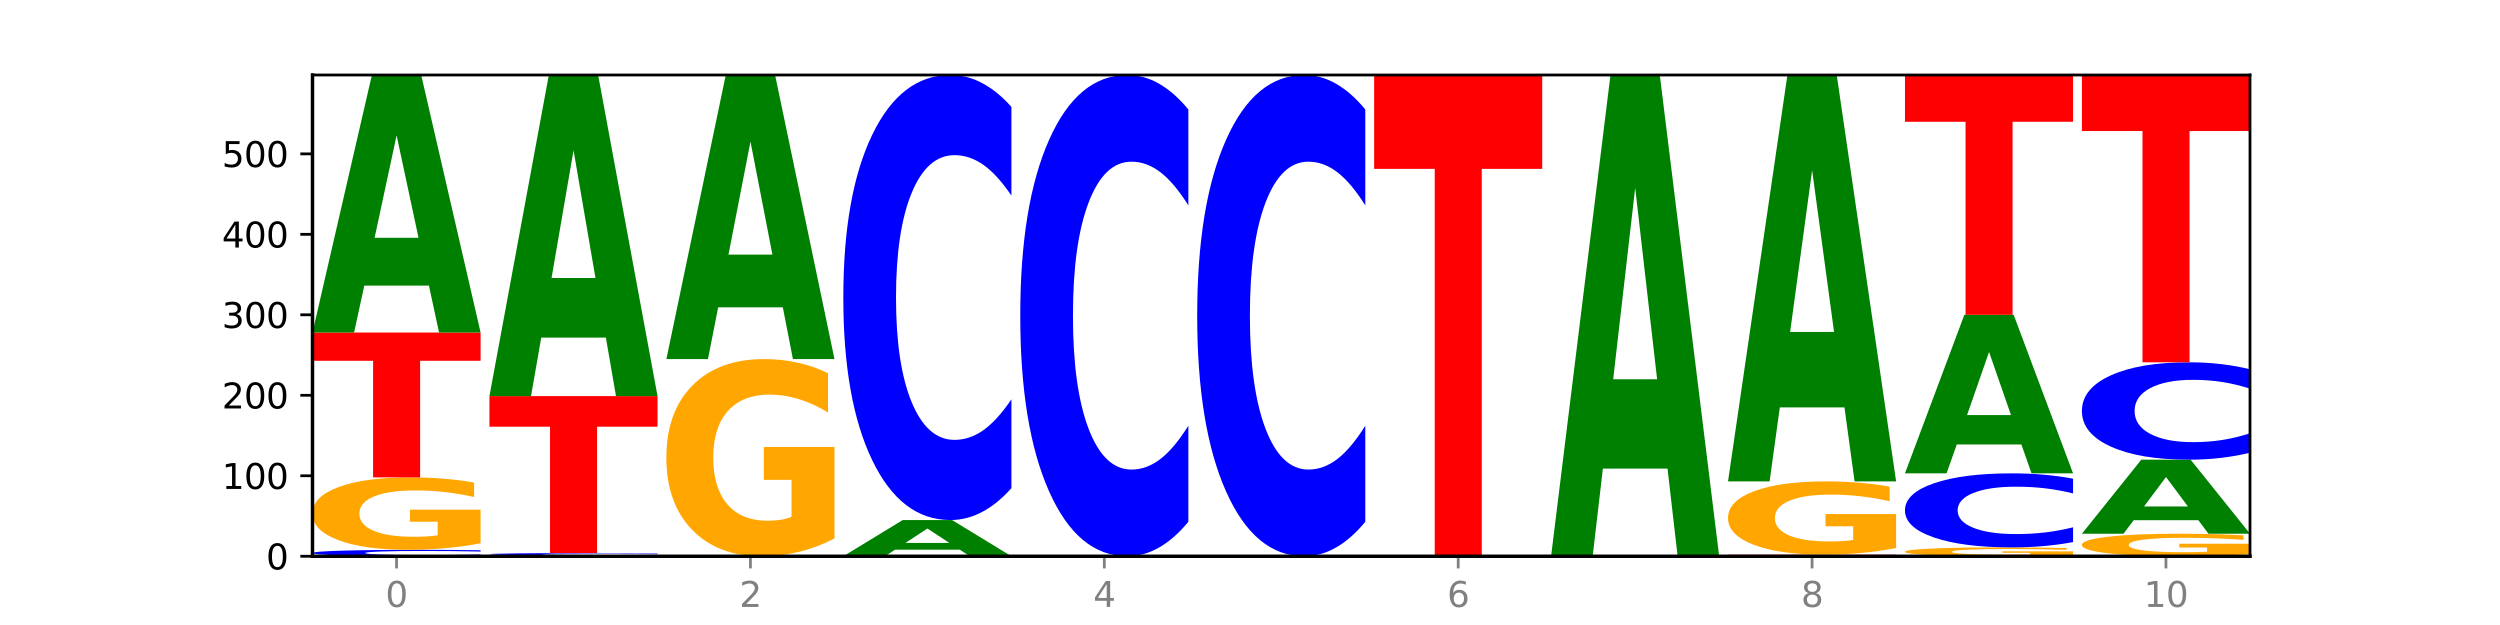
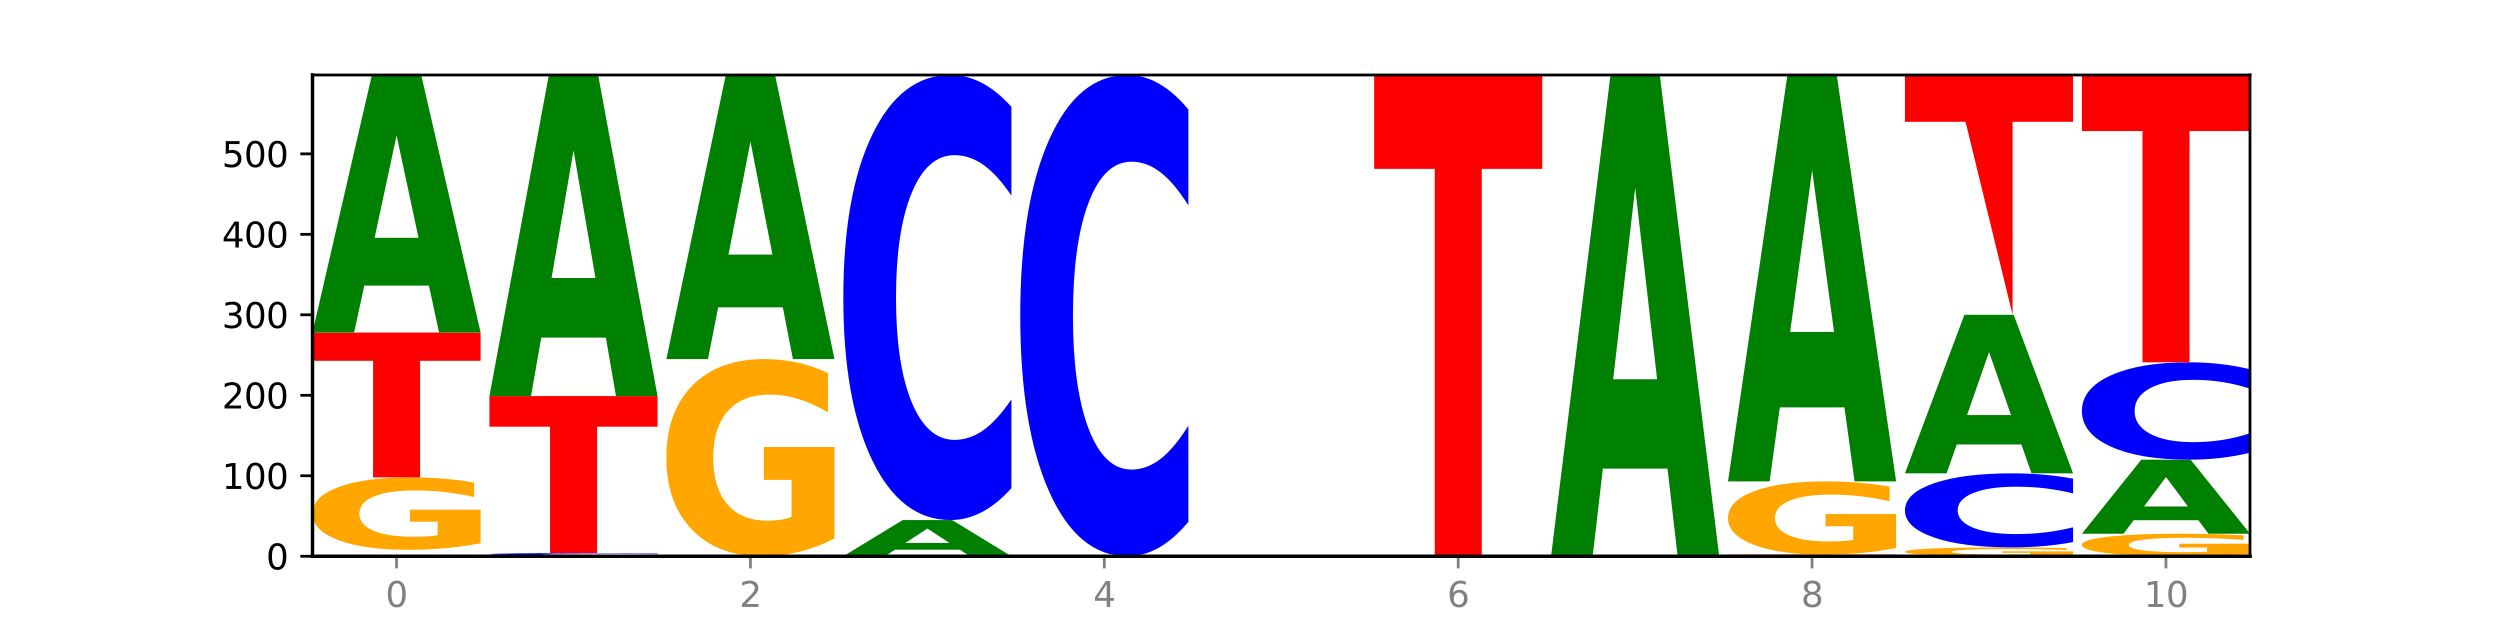
<svg xmlns="http://www.w3.org/2000/svg" xmlns:xlink="http://www.w3.org/1999/xlink" width="720pt" height="180pt" viewBox="0 0 720 180" version="1.1">
  <defs>
    <style type="text/css">*{stroke-linejoin: round; stroke-linecap: butt}</style>
  </defs>
  <g id="figure_1">
    <g id="patch_1">
      <path d="M 0 180  L 720 180  L 720 0  L 0 0  z " style="fill: #ffffff" />
    </g>
    <g id="axes_1">
      <g id="patch_2">
        <path d="M 90 160.2  L 648 160.2  L 648 21.6  L 90 21.6  z " style="fill: #ffffff" />
      </g>
      <g id="line2d_1">
        <path d="M 90 160.2  L 648 160.2  " clip-path="url(#p36b74b74aa)" style="fill: none; stroke: #000000; stroke-width: 0.5; stroke-linecap: square" />
      </g>
      <g id="patch_3">
-         <path d="M 138.411 160.067  Q 134.361 160.133 129.983 160.166  Q 125.604 160.2 120.835 160.2  Q 106.613 160.2 98.306 159.95  Q 90 159.701 90 159.273  Q 90 158.845 98.306 158.596  Q 106.613 158.346 120.835 158.346  Q 125.604 158.346 129.983 158.38  Q 134.361 158.413 138.411 158.479  L 138.411 158.848  Q 134.325 158.761 130.361 158.72  Q 126.397 158.68 122.018 158.68  Q 114.163 158.68 109.662 158.838  Q 105.173 158.996 105.173 159.273  Q 105.173 159.55 109.662 159.708  Q 114.163 159.866 122.018 159.866  Q 126.397 159.866 130.361 159.825  Q 134.325 159.784 138.411 159.697  L 138.411 160.067  z " clip-path="url(#p36b74b74aa)" style="fill: #0000ff" />
-       </g>
+         </g>
      <g id="patch_4">
        <path d="M 138.411 156.459  Q 133.529 157.402 128.277 157.876  Q 123.026 158.346 117.428 158.346  Q 104.777 158.346 97.389 155.536  Q 90 152.727 90 147.923  Q 90 143.062 97.519 140.274  Q 105.048 137.486 118.144 137.486  Q 123.189 137.486 127.811 137.865  Q 132.444 138.24 136.545 138.981  L 136.545 143.14  Q 132.313 142.187 128.126 141.718  Q 123.938 141.244 119.728 141.244  Q 111.938 141.244 107.717 142.976  Q 103.497 144.704 103.497 147.923  Q 103.497 151.111 107.566 152.852  Q 111.634 154.588 119.12 154.588  Q 121.16 154.588 122.907 154.489  Q 124.654 154.386 126.042 154.17  L 126.042 150.267  L 118.068 150.267  L 118.068 146.789  L 138.411 146.789  L 138.411 156.459  z " clip-path="url(#p36b74b74aa)" style="fill: #ffa600" />
      </g>
      <g id="patch_5">
        <path d="M 90 95.767  L 138.411 95.767  L 138.411 103.904  L 120.994 103.904  L 120.994 137.486  L 107.45 137.486  L 107.45 103.904  L 90 103.904  L 90 95.767  z " clip-path="url(#p36b74b74aa)" style="fill: #ff0000" />
      </g>
      <g id="patch_6">
        <path d="M 123.534 82.256  L 104.916 82.256  L 101.977 95.767  L 90 95.767  L 107.104 21.6  L 121.307 21.6  L 138.411 95.767  L 126.444 95.767  L 123.534 82.256  z M 107.886 68.491  L 120.535 68.491  L 114.22 38.989  L 107.886 68.491  z " clip-path="url(#p36b74b74aa)" style="fill: #008000" />
      </g>
      <g id="patch_7">
        <path d="M 189.37 160.179  Q 184.488 160.19 179.236 160.195  Q 173.985 160.2 168.387 160.2  Q 155.736 160.2 148.347 160.169  Q 140.959 160.138 140.959 160.084  Q 140.959 160.03 148.478 159.999  Q 156.007 159.968 169.103 159.968  Q 174.148 159.968 178.77 159.972  Q 183.403 159.977 187.504 159.985  L 187.504 160.031  Q 183.272 160.02 179.084 160.015  Q 174.896 160.01 170.687 160.01  Q 162.897 160.01 158.676 160.029  Q 154.456 160.048 154.456 160.084  Q 154.456 160.12 158.524 160.139  Q 162.593 160.158 170.079 160.158  Q 172.119 160.158 173.866 160.157  Q 175.613 160.156 177.001 160.154  L 177.001 160.11  L 169.027 160.11  L 169.027 160.072  L 189.37 160.072  L 189.37 160.179  z " clip-path="url(#p36b74b74aa)" style="fill: #ffa600" />
      </g>
      <g id="patch_8">
        <path d="M 189.37 159.918  Q 185.32 159.943 180.942 159.956  Q 176.563 159.968 171.794 159.968  Q 157.572 159.968 149.265 159.875  Q 140.959 159.781 140.959 159.621  Q 140.959 159.46 149.265 159.367  Q 157.572 159.273 171.794 159.273  Q 176.563 159.273 180.942 159.286  Q 185.32 159.298 189.37 159.323  L 189.37 159.461  Q 185.284 159.429 181.32 159.413  Q 177.356 159.398 172.977 159.398  Q 165.122 159.398 160.621 159.457  Q 156.132 159.517 156.132 159.621  Q 156.132 159.724 160.621 159.784  Q 165.122 159.843 172.977 159.843  Q 177.356 159.843 181.32 159.828  Q 185.284 159.812 189.37 159.78  L 189.37 159.918  z " clip-path="url(#p36b74b74aa)" style="fill: #0000ff" />
      </g>
      <g id="patch_9">
        <path d="M 140.959 114.077  L 189.37 114.077  L 189.37 122.892  L 171.953 122.892  L 171.953 159.273  L 158.409 159.273  L 158.409 122.892  L 140.959 122.892  L 140.959 114.077  z " clip-path="url(#p36b74b74aa)" style="fill: #ff0000" />
      </g>
      <g id="patch_10">
        <path d="M 174.493 97.231  L 155.875 97.231  L 152.935 114.077  L 140.959 114.077  L 158.063 21.6  L 172.266 21.6  L 189.37 114.077  L 177.403 114.077  L 174.493 97.231  z M 158.845 80.067  L 171.494 80.067  L 165.179 43.282  L 158.845 80.067  z " clip-path="url(#p36b74b74aa)" style="fill: #008000" />
      </g>
      <g id="patch_11">
        <path d="M 240.329 155.062  Q 235.446 157.631 230.195 158.921  Q 224.944 160.2 219.346 160.2  Q 206.695 160.2 199.306 152.552  Q 191.918 144.904 191.918 131.825  Q 191.918 118.594 199.437 111.005  Q 206.966 103.416 220.062 103.416  Q 225.107 103.416 229.729 104.448  Q 234.361 105.468 238.463 107.486  L 238.463 118.805  Q 234.231 116.213 230.043 114.934  Q 225.855 113.644 221.646 113.644  Q 213.856 113.644 209.635 118.36  Q 205.415 123.063 205.415 131.825  Q 205.415 140.506 209.483 145.244  Q 213.552 149.972 221.038 149.972  Q 223.078 149.972 224.825 149.702  Q 226.571 149.42 227.96 148.834  L 227.96 138.207  L 219.986 138.207  L 219.986 128.74  L 240.329 128.74  L 240.329 155.062  z " clip-path="url(#p36b74b74aa)" style="fill: #ffa600" />
      </g>
      <g id="patch_12">
        <path d="M 225.452 88.511  L 206.834 88.511  L 203.894 103.416  L 191.918 103.416  L 209.021 21.6  L 223.225 21.6  L 240.329 103.416  L 228.362 103.416  L 225.452 88.511  z M 209.803 73.327  L 222.453 73.327  L 216.138 40.783  L 209.803 73.327  z " clip-path="url(#p36b74b74aa)" style="fill: #008000" />
      </g>
      <g id="patch_13">
        <path d="M 276.411 158.3  L 257.793 158.3  L 254.853 160.2  L 242.877 160.2  L 259.98 149.77  L 274.184 149.77  L 291.288 160.2  L 279.321 160.2  L 276.411 158.3  z M 260.762 156.364  L 273.412 156.364  L 267.097 152.216  L 260.762 156.364  z " clip-path="url(#p36b74b74aa)" style="fill: #008000" />
      </g>
      <g id="patch_14">
        <path d="M 291.288 140.583  Q 287.238 145.137 282.859 147.44  Q 278.481 149.77 273.711 149.77  Q 259.489 149.77 251.183 132.508  Q 242.877 115.246 242.877 85.725  Q 242.877 56.098 251.183 38.862  Q 259.489 21.6 273.711 21.6  Q 278.481 21.6 282.859 23.93  Q 287.238 26.233 291.288 30.787  L 291.288 56.336  Q 287.202 50.3 283.237 47.494  Q 279.273 44.687 274.895 44.687  Q 267.04 44.687 262.539 55.622  Q 258.05 66.53 258.05 85.725  Q 258.05 104.84 262.539 115.775  Q 267.04 126.683 274.895 126.683  Q 279.273 126.683 283.237 123.877  Q 287.202 121.044 291.288 115.007  L 291.288 140.583  z " clip-path="url(#p36b74b74aa)" style="fill: #0000ff" />
      </g>
      <g id="patch_15">
        <path d="M 342.247 150.265  Q 338.197 155.19 333.818 157.681  Q 329.439 160.2 324.67 160.2  Q 310.448 160.2 302.142 141.533  Q 293.836 122.866 293.836 90.943  Q 293.836 58.905 302.142 40.267  Q 310.448 21.6 324.67 21.6  Q 329.439 21.6 333.818 24.119  Q 338.197 26.61 342.247 31.535  L 342.247 59.163  Q 338.16 52.635 334.196 49.601  Q 330.232 46.566 325.853 46.566  Q 317.998 46.566 313.498 58.39  Q 309.009 70.186 309.009 90.943  Q 309.009 111.614 313.498 123.439  Q 317.998 135.234 325.853 135.234  Q 330.232 135.234 334.196 132.199  Q 338.16 129.136 342.247 122.608  L 342.247 150.265  z " clip-path="url(#p36b74b74aa)" style="fill: #0000ff" />
      </g>
      <g id="patch_16">
-         <path d="M 393.205 150.265  Q 389.156 155.19 384.777 157.681  Q 380.398 160.2 375.629 160.2  Q 361.407 160.2 353.101 141.533  Q 344.795 122.866 344.795 90.943  Q 344.795 58.905 353.101 40.267  Q 361.407 21.6 375.629 21.6  Q 380.398 21.6 384.777 24.119  Q 389.156 26.61 393.205 31.535  L 393.205 59.163  Q 389.119 52.635 385.155 49.601  Q 381.191 46.566 376.812 46.566  Q 368.957 46.566 364.457 58.39  Q 359.968 70.186 359.968 90.943  Q 359.968 111.614 364.457 123.439  Q 368.957 135.234 376.812 135.234  Q 381.191 135.234 385.155 132.199  Q 389.119 129.136 393.205 122.608  L 393.205 150.265  z " clip-path="url(#p36b74b74aa)" style="fill: #0000ff" />
-       </g>
+         </g>
      <g id="patch_17">
        <path d="M 395.753 21.6  L 444.164 21.6  L 444.164 48.631  L 426.748 48.631  L 426.748 160.2  L 413.204 160.2  L 413.204 48.631  L 395.753 48.631  L 395.753 21.6  z " clip-path="url(#p36b74b74aa)" style="fill: #ff0000" />
      </g>
      <g id="patch_18">
        <path d="M 480.247 134.951  L 461.629 134.951  L 458.689 160.2  L 446.712 160.2  L 463.816 21.6  L 478.02 21.6  L 495.123 160.2  L 483.157 160.2  L 480.247 134.951  z M 464.598 109.228  L 477.248 109.228  L 470.933 54.096  L 464.598 109.228  z " clip-path="url(#p36b74b74aa)" style="fill: #008000" />
      </g>
      <g id="patch_19">
        <path d="M 497.671 159.736  L 546.082 159.736  L 546.082 159.827  L 528.666 159.827  L 528.666 160.2  L 515.122 160.2  L 515.122 159.827  L 497.671 159.827  L 497.671 159.736  z " clip-path="url(#p36b74b74aa)" style="fill: #ff0000" />
      </g>
      <g id="patch_20">
        <path d="M 546.082 157.828  Q 541.2 158.782 535.949 159.262  Q 530.697 159.736 525.099 159.736  Q 512.448 159.736 505.06 156.896  Q 497.671 154.055 497.671 149.197  Q 497.671 144.283 505.19 141.464  Q 512.72 138.645 525.815 138.645  Q 530.86 138.645 535.482 139.029  Q 540.115 139.408 544.216 140.157  L 544.216 144.361  Q 539.985 143.398 535.797 142.924  Q 531.609 142.444 527.399 142.444  Q 519.609 142.444 515.389 144.196  Q 511.168 145.943 511.168 149.197  Q 511.168 152.421 515.237 154.182  Q 519.305 155.937 526.792 155.937  Q 528.831 155.937 530.578 155.837  Q 532.325 155.733 533.714 155.515  L 533.714 151.567  L 525.739 151.567  L 525.739 148.051  L 546.082 148.051  L 546.082 157.828  z " clip-path="url(#p36b74b74aa)" style="fill: #ffa600" />
      </g>
      <g id="patch_21">
        <path d="M 531.206 117.323  L 512.587 117.323  L 509.648 138.645  L 497.671 138.645  L 514.775 21.6  L 528.979 21.6  L 546.082 138.645  L 534.116 138.645  L 531.206 117.323  z M 515.557 95.6  L 528.206 95.6  L 521.892 49.043  L 515.557 95.6  z " clip-path="url(#p36b74b74aa)" style="fill: #008000" />
      </g>
      <g id="patch_22">
        <path d="M 597.041 159.969  Q 592.159 160.085 586.908 160.143  Q 581.656 160.2 576.058 160.2  Q 563.407 160.2 556.019 159.857  Q 548.63 159.513 548.63 158.926  Q 548.63 158.332 556.149 157.991  Q 563.679 157.651 576.774 157.651  Q 581.819 157.651 586.441 157.697  Q 591.074 157.743 595.175 157.833  L 595.175 158.341  Q 590.944 158.225 586.756 158.168  Q 582.568 158.11 578.358 158.11  Q 570.568 158.11 566.348 158.321  Q 562.127 158.533 562.127 158.926  Q 562.127 159.316 566.196 159.529  Q 570.264 159.741 577.75 159.741  Q 579.79 159.741 581.537 159.729  Q 583.284 159.716 584.673 159.69  L 584.673 159.213  L 576.698 159.213  L 576.698 158.788  L 597.041 158.788  L 597.041 159.969  z " clip-path="url(#p36b74b74aa)" style="fill: #ffa600" />
      </g>
      <g id="patch_23">
        <path d="M 597.041 156.122  Q 592.992 156.88 588.613 157.263  Q 584.234 157.651 579.465 157.651  Q 565.243 157.651 556.936 154.779  Q 548.63 151.907 548.63 146.996  Q 548.63 142.067 556.936 139.199  Q 565.243 136.327 579.465 136.327  Q 584.234 136.327 588.613 136.715  Q 592.992 137.098 597.041 137.856  L 597.041 142.106  Q 592.955 141.102 588.991 140.635  Q 585.027 140.168 580.648 140.168  Q 572.793 140.168 568.292 141.987  Q 563.804 143.802 563.804 146.996  Q 563.804 150.176 568.292 151.995  Q 572.793 153.81 580.648 153.81  Q 585.027 153.81 588.991 153.343  Q 592.955 152.871 597.041 151.867  L 597.041 156.122  z " clip-path="url(#p36b74b74aa)" style="fill: #0000ff" />
      </g>
      <g id="patch_24">
        <path d="M 582.164 128.01  L 563.546 128.01  L 560.607 136.327  L 548.63 136.327  L 565.734 90.668  L 579.937 90.668  L 597.041 136.327  L 585.074 136.327  L 582.164 128.01  z M 566.516 119.535  L 579.165 119.535  L 572.85 101.374  L 566.516 119.535  z " clip-path="url(#p36b74b74aa)" style="fill: #008000" />
      </g>
      <g id="patch_25">
-         <path d="M 548.63 21.6  L 597.041 21.6  L 597.041 35.07  L 579.624 35.07  L 579.624 90.668  L 566.081 90.668  L 566.081 35.07  L 548.63 35.07  L 548.63 21.6  z " clip-path="url(#p36b74b74aa)" style="fill: #ff0000" />
+         <path d="M 548.63 21.6  L 597.041 21.6  L 597.041 35.07  L 579.624 35.07  L 579.624 90.668  L 566.081 35.07  L 548.63 35.07  L 548.63 21.6  z " clip-path="url(#p36b74b74aa)" style="fill: #ff0000" />
      </g>
      <g id="patch_26">
        <path d="M 648 159.613  Q 643.118 159.906 637.866 160.054  Q 632.615 160.2 627.017 160.2  Q 614.366 160.2 606.978 159.326  Q 599.589 158.452 599.589 156.957  Q 599.589 155.445 607.108 154.578  Q 614.637 153.71 627.733 153.71  Q 632.778 153.71 637.4 153.828  Q 642.033 153.945 646.134 154.176  L 646.134 155.469  Q 641.903 155.173 637.715 155.027  Q 633.527 154.879 629.317 154.879  Q 621.527 154.879 617.306 155.418  Q 613.086 155.956 613.086 156.957  Q 613.086 157.949 617.155 158.491  Q 621.223 159.031 628.709 159.031  Q 630.749 159.031 632.496 159  Q 634.243 158.968 635.631 158.901  L 635.631 157.686  L 627.657 157.686  L 627.657 156.605  L 648 156.605  L 648 159.613  z " clip-path="url(#p36b74b74aa)" style="fill: #ffa600" />
      </g>
      <g id="patch_27">
        <path d="M 633.123 149.826  L 614.505 149.826  L 611.566 153.71  L 599.589 153.71  L 616.693 132.387  L 630.896 132.387  L 648 153.71  L 636.033 153.71  L 633.123 149.826  z M 617.475 145.868  L 630.124 145.868  L 623.809 137.387  L 617.475 145.868  z " clip-path="url(#p36b74b74aa)" style="fill: #008000" />
      </g>
      <g id="patch_28">
        <path d="M 648 130.377  Q 643.951 131.373 639.572 131.877  Q 635.193 132.387 630.424 132.387  Q 616.202 132.387 607.895 128.61  Q 599.589 124.833 599.589 118.374  Q 599.589 111.891 607.895 108.12  Q 616.202 104.343 630.424 104.343  Q 635.193 104.343 639.572 104.853  Q 643.951 105.357 648 106.353  L 648 111.943  Q 643.914 110.623 639.95 110.008  Q 635.986 109.394 631.607 109.394  Q 623.752 109.394 619.251 111.787  Q 614.762 114.174 614.762 118.374  Q 614.762 122.556 619.251 124.949  Q 623.752 127.336 631.607 127.336  Q 635.986 127.336 639.95 126.722  Q 643.914 126.102 648 124.781  L 648 130.377  z " clip-path="url(#p36b74b74aa)" style="fill: #0000ff" />
      </g>
      <g id="patch_29">
        <path d="M 599.589 21.6  L 648 21.6  L 648 37.737  L 630.583 37.737  L 630.583 104.343  L 617.04 104.343  L 617.04 37.737  L 599.589 37.737  L 599.589 21.6  z " clip-path="url(#p36b74b74aa)" style="fill: #ff0000" />
      </g>
      <g id="matplotlib.axis_1">
        <g id="xtick_1">
          <g id="line2d_2">
            <defs>
              <path id="m5c5a0e77b5" d="M 0 0  L 0 3.5  " style="stroke: #808080; stroke-width: 0.8" />
            </defs>
            <g>
              <use xlink:href="#m5c5a0e77b5" x="114.205" y="160.2" style="fill: #808080; stroke: #808080; stroke-width: 0.8" />
            </g>
          </g>
          <g id="text_1">
            <g style="fill: #808080" transform="translate(111.024 174.798) scale(0.1 -0.1)">
              <defs>
                <path id="DejaVuSans-30" d="M 2034 4250  Q 1547 4250 1301 3770  Q 1056 3291 1056 2328  Q 1056 1369 1301 889  Q 1547 409 2034 409  Q 2525 409 2770 889  Q 3016 1369 3016 2328  Q 3016 3291 2770 3770  Q 2525 4250 2034 4250  z M 2034 4750  Q 2819 4750 3233 4129  Q 3647 3509 3647 2328  Q 3647 1150 3233 529  Q 2819 -91 2034 -91  Q 1250 -91 836 529  Q 422 1150 422 2328  Q 422 3509 836 4129  Q 1250 4750 2034 4750  z " transform="scale(0.016)" />
              </defs>
              <use xlink:href="#DejaVuSans-30" />
            </g>
          </g>
        </g>
        <g id="xtick_2">
          <g id="line2d_3">
            <g>
              <use xlink:href="#m5c5a0e77b5" x="216.123" y="160.2" style="fill: #808080; stroke: #808080; stroke-width: 0.8" />
            </g>
          </g>
          <g id="text_2">
            <g style="fill: #808080" transform="translate(212.942 174.798) scale(0.1 -0.1)">
              <defs>
                <path id="DejaVuSans-32" d="M 1228 531  L 3431 531  L 3431 0  L 469 0  L 469 531  Q 828 903 1448 1529  Q 2069 2156 2228 2338  Q 2531 2678 2651 2914  Q 2772 3150 2772 3378  Q 2772 3750 2511 3984  Q 2250 4219 1831 4219  Q 1534 4219 1204 4116  Q 875 4013 500 3803  L 500 4441  Q 881 4594 1212 4672  Q 1544 4750 1819 4750  Q 2544 4750 2975 4387  Q 3406 4025 3406 3419  Q 3406 3131 3298 2873  Q 3191 2616 2906 2266  Q 2828 2175 2409 1742  Q 1991 1309 1228 531  z " transform="scale(0.016)" />
              </defs>
              <use xlink:href="#DejaVuSans-32" />
            </g>
          </g>
        </g>
        <g id="xtick_3">
          <g id="line2d_4">
            <g>
              <use xlink:href="#m5c5a0e77b5" x="318.041" y="160.2" style="fill: #808080; stroke: #808080; stroke-width: 0.8" />
            </g>
          </g>
          <g id="text_3">
            <g style="fill: #808080" transform="translate(314.86 174.798) scale(0.1 -0.1)">
              <defs>
                <path id="DejaVuSans-34" d="M 2419 4116  L 825 1625  L 2419 1625  L 2419 4116  z M 2253 4666  L 3047 4666  L 3047 1625  L 3713 1625  L 3713 1100  L 3047 1100  L 3047 0  L 2419 0  L 2419 1100  L 313 1100  L 313 1709  L 2253 4666  z " transform="scale(0.016)" />
              </defs>
              <use xlink:href="#DejaVuSans-34" />
            </g>
          </g>
        </g>
        <g id="xtick_4">
          <g id="line2d_5">
            <g>
              <use xlink:href="#m5c5a0e77b5" x="419.959" y="160.2" style="fill: #808080; stroke: #808080; stroke-width: 0.8" />
            </g>
          </g>
          <g id="text_4">
            <g style="fill: #808080" transform="translate(416.778 174.798) scale(0.1 -0.1)">
              <defs>
                <path id="DejaVuSans-36" d="M 2113 2584  Q 1688 2584 1439 2293  Q 1191 2003 1191 1497  Q 1191 994 1439 701  Q 1688 409 2113 409  Q 2538 409 2786 701  Q 3034 994 3034 1497  Q 3034 2003 2786 2293  Q 2538 2584 2113 2584  z M 3366 4563  L 3366 3988  Q 3128 4100 2886 4159  Q 2644 4219 2406 4219  Q 1781 4219 1451 3797  Q 1122 3375 1075 2522  Q 1259 2794 1537 2939  Q 1816 3084 2150 3084  Q 2853 3084 3261 2657  Q 3669 2231 3669 1497  Q 3669 778 3244 343  Q 2819 -91 2113 -91  Q 1303 -91 875 529  Q 447 1150 447 2328  Q 447 3434 972 4092  Q 1497 4750 2381 4750  Q 2619 4750 2861 4703  Q 3103 4656 3366 4563  z " transform="scale(0.016)" />
              </defs>
              <use xlink:href="#DejaVuSans-36" />
            </g>
          </g>
        </g>
        <g id="xtick_5">
          <g id="line2d_6">
            <g>
              <use xlink:href="#m5c5a0e77b5" x="521.877" y="160.2" style="fill: #808080; stroke: #808080; stroke-width: 0.8" />
            </g>
          </g>
          <g id="text_5">
            <g style="fill: #808080" transform="translate(518.695 174.798) scale(0.1 -0.1)">
              <defs>
                <path id="DejaVuSans-38" d="M 2034 2216  Q 1584 2216 1326 1975  Q 1069 1734 1069 1313  Q 1069 891 1326 650  Q 1584 409 2034 409  Q 2484 409 2743 651  Q 3003 894 3003 1313  Q 3003 1734 2745 1975  Q 2488 2216 2034 2216  z M 1403 2484  Q 997 2584 770 2862  Q 544 3141 544 3541  Q 544 4100 942 4425  Q 1341 4750 2034 4750  Q 2731 4750 3128 4425  Q 3525 4100 3525 3541  Q 3525 3141 3298 2862  Q 3072 2584 2669 2484  Q 3125 2378 3379 2068  Q 3634 1759 3634 1313  Q 3634 634 3220 271  Q 2806 -91 2034 -91  Q 1263 -91 848 271  Q 434 634 434 1313  Q 434 1759 690 2068  Q 947 2378 1403 2484  z M 1172 3481  Q 1172 3119 1398 2916  Q 1625 2713 2034 2713  Q 2441 2713 2670 2916  Q 2900 3119 2900 3481  Q 2900 3844 2670 4047  Q 2441 4250 2034 4250  Q 1625 4250 1398 4047  Q 1172 3844 1172 3481  z " transform="scale(0.016)" />
              </defs>
              <use xlink:href="#DejaVuSans-38" />
            </g>
          </g>
        </g>
        <g id="xtick_6">
          <g id="line2d_7">
            <g>
              <use xlink:href="#m5c5a0e77b5" x="623.795" y="160.2" style="fill: #808080; stroke: #808080; stroke-width: 0.8" />
            </g>
          </g>
          <g id="text_6">
            <g style="fill: #808080" transform="translate(617.432 174.798) scale(0.1 -0.1)">
              <defs>
                <path id="DejaVuSans-31" d="M 794 531  L 1825 531  L 1825 4091  L 703 3866  L 703 4441  L 1819 4666  L 2450 4666  L 2450 531  L 3481 531  L 3481 0  L 794 0  L 794 531  z " transform="scale(0.016)" />
              </defs>
              <use xlink:href="#DejaVuSans-31" />
              <use xlink:href="#DejaVuSans-30" x="63.623" />
            </g>
          </g>
        </g>
      </g>
      <g id="matplotlib.axis_2">
        <g id="ytick_1">
          <g id="line2d_8">
            <defs>
              <path id="m25bc7987c6" d="M 0 0  L -3.5 0  " style="stroke: #000000; stroke-width: 0.8" />
            </defs>
            <g>
              <use xlink:href="#m25bc7987c6" x="90" y="160.2" style="stroke: #000000; stroke-width: 0.8" />
            </g>
          </g>
          <g id="text_7">
            <g transform="translate(76.638 163.999) scale(0.1 -0.1)">
              <use xlink:href="#DejaVuSans-30" />
            </g>
          </g>
        </g>
        <g id="ytick_2">
          <g id="line2d_9">
            <g>
              <use xlink:href="#m25bc7987c6" x="90" y="137.023" style="stroke: #000000; stroke-width: 0.8" />
            </g>
          </g>
          <g id="text_8">
            <g transform="translate(63.913 140.822) scale(0.1 -0.1)">
              <use xlink:href="#DejaVuSans-31" />
              <use xlink:href="#DejaVuSans-30" x="63.623" />
              <use xlink:href="#DejaVuSans-30" x="127.246" />
            </g>
          </g>
        </g>
        <g id="ytick_3">
          <g id="line2d_10">
            <g>
              <use xlink:href="#m25bc7987c6" x="90" y="113.845" style="stroke: #000000; stroke-width: 0.8" />
            </g>
          </g>
          <g id="text_9">
            <g transform="translate(63.913 117.645) scale(0.1 -0.1)">
              <use xlink:href="#DejaVuSans-32" />
              <use xlink:href="#DejaVuSans-30" x="63.623" />
              <use xlink:href="#DejaVuSans-30" x="127.246" />
            </g>
          </g>
        </g>
        <g id="ytick_4">
          <g id="line2d_11">
            <g>
              <use xlink:href="#m25bc7987c6" x="90" y="90.668" style="stroke: #000000; stroke-width: 0.8" />
            </g>
          </g>
          <g id="text_10">
            <g transform="translate(63.913 94.467) scale(0.1 -0.1)">
              <defs>
                <path id="DejaVuSans-33" d="M 2597 2516  Q 3050 2419 3304 2112  Q 3559 1806 3559 1356  Q 3559 666 3084 287  Q 2609 -91 1734 -91  Q 1441 -91 1130 -33  Q 819 25 488 141  L 488 750  Q 750 597 1062 519  Q 1375 441 1716 441  Q 2309 441 2620 675  Q 2931 909 2931 1356  Q 2931 1769 2642 2001  Q 2353 2234 1838 2234  L 1294 2234  L 1294 2753  L 1863 2753  Q 2328 2753 2575 2939  Q 2822 3125 2822 3475  Q 2822 3834 2567 4026  Q 2313 4219 1838 4219  Q 1578 4219 1281 4162  Q 984 4106 628 3988  L 628 4550  Q 988 4650 1302 4700  Q 1616 4750 1894 4750  Q 2613 4750 3031 4423  Q 3450 4097 3450 3541  Q 3450 3153 3228 2886  Q 3006 2619 2597 2516  z " transform="scale(0.016)" />
              </defs>
              <use xlink:href="#DejaVuSans-33" />
              <use xlink:href="#DejaVuSans-30" x="63.623" />
              <use xlink:href="#DejaVuSans-30" x="127.246" />
            </g>
          </g>
        </g>
        <g id="ytick_5">
          <g id="line2d_12">
            <g>
              <use xlink:href="#m25bc7987c6" x="90" y="67.491" style="stroke: #000000; stroke-width: 0.8" />
            </g>
          </g>
          <g id="text_11">
            <g transform="translate(63.913 71.29) scale(0.1 -0.1)">
              <use xlink:href="#DejaVuSans-34" />
              <use xlink:href="#DejaVuSans-30" x="63.623" />
              <use xlink:href="#DejaVuSans-30" x="127.246" />
            </g>
          </g>
        </g>
        <g id="ytick_6">
          <g id="line2d_13">
            <g>
              <use xlink:href="#m25bc7987c6" x="90" y="44.314" style="stroke: #000000; stroke-width: 0.8" />
            </g>
          </g>
          <g id="text_12">
            <g transform="translate(63.913 48.113) scale(0.1 -0.1)">
              <defs>
                <path id="DejaVuSans-35" d="M 691 4666  L 3169 4666  L 3169 4134  L 1269 4134  L 1269 2991  Q 1406 3038 1543 3061  Q 1681 3084 1819 3084  Q 2600 3084 3056 2656  Q 3513 2228 3513 1497  Q 3513 744 3044 326  Q 2575 -91 1722 -91  Q 1428 -91 1123 -41  Q 819 9 494 109  L 494 744  Q 775 591 1075 516  Q 1375 441 1709 441  Q 2250 441 2565 725  Q 2881 1009 2881 1497  Q 2881 1984 2565 2268  Q 2250 2553 1709 2553  Q 1456 2553 1204 2497  Q 953 2441 691 2322  L 691 4666  z " transform="scale(0.016)" />
              </defs>
              <use xlink:href="#DejaVuSans-35" />
              <use xlink:href="#DejaVuSans-30" x="63.623" />
              <use xlink:href="#DejaVuSans-30" x="127.246" />
            </g>
          </g>
        </g>
      </g>
      <g id="patch_30">
        <path d="M 90 160.2  L 90 21.6  " style="fill: none; stroke: #000000; stroke-linejoin: miter; stroke-linecap: square" />
      </g>
      <g id="patch_31">
        <path d="M 648 160.2  L 648 21.6  " style="fill: none; stroke: #000000; stroke-width: 0.8; stroke-linejoin: miter; stroke-linecap: square" />
      </g>
      <g id="patch_32">
        <path d="M 90 160.2  L 648 160.2  " style="fill: none; stroke: #000000; stroke-linejoin: miter; stroke-linecap: square" />
      </g>
      <g id="patch_33">
        <path d="M 90 21.6  L 648 21.6  " style="fill: none; stroke: #000000; stroke-width: 0.8; stroke-linejoin: miter; stroke-linecap: square" />
      </g>
    </g>
  </g>
  <defs>
    <clipPath id="p36b74b74aa">
      <rect x="90" y="21.6" width="558" height="138.6" />
    </clipPath>
  </defs>
</svg>